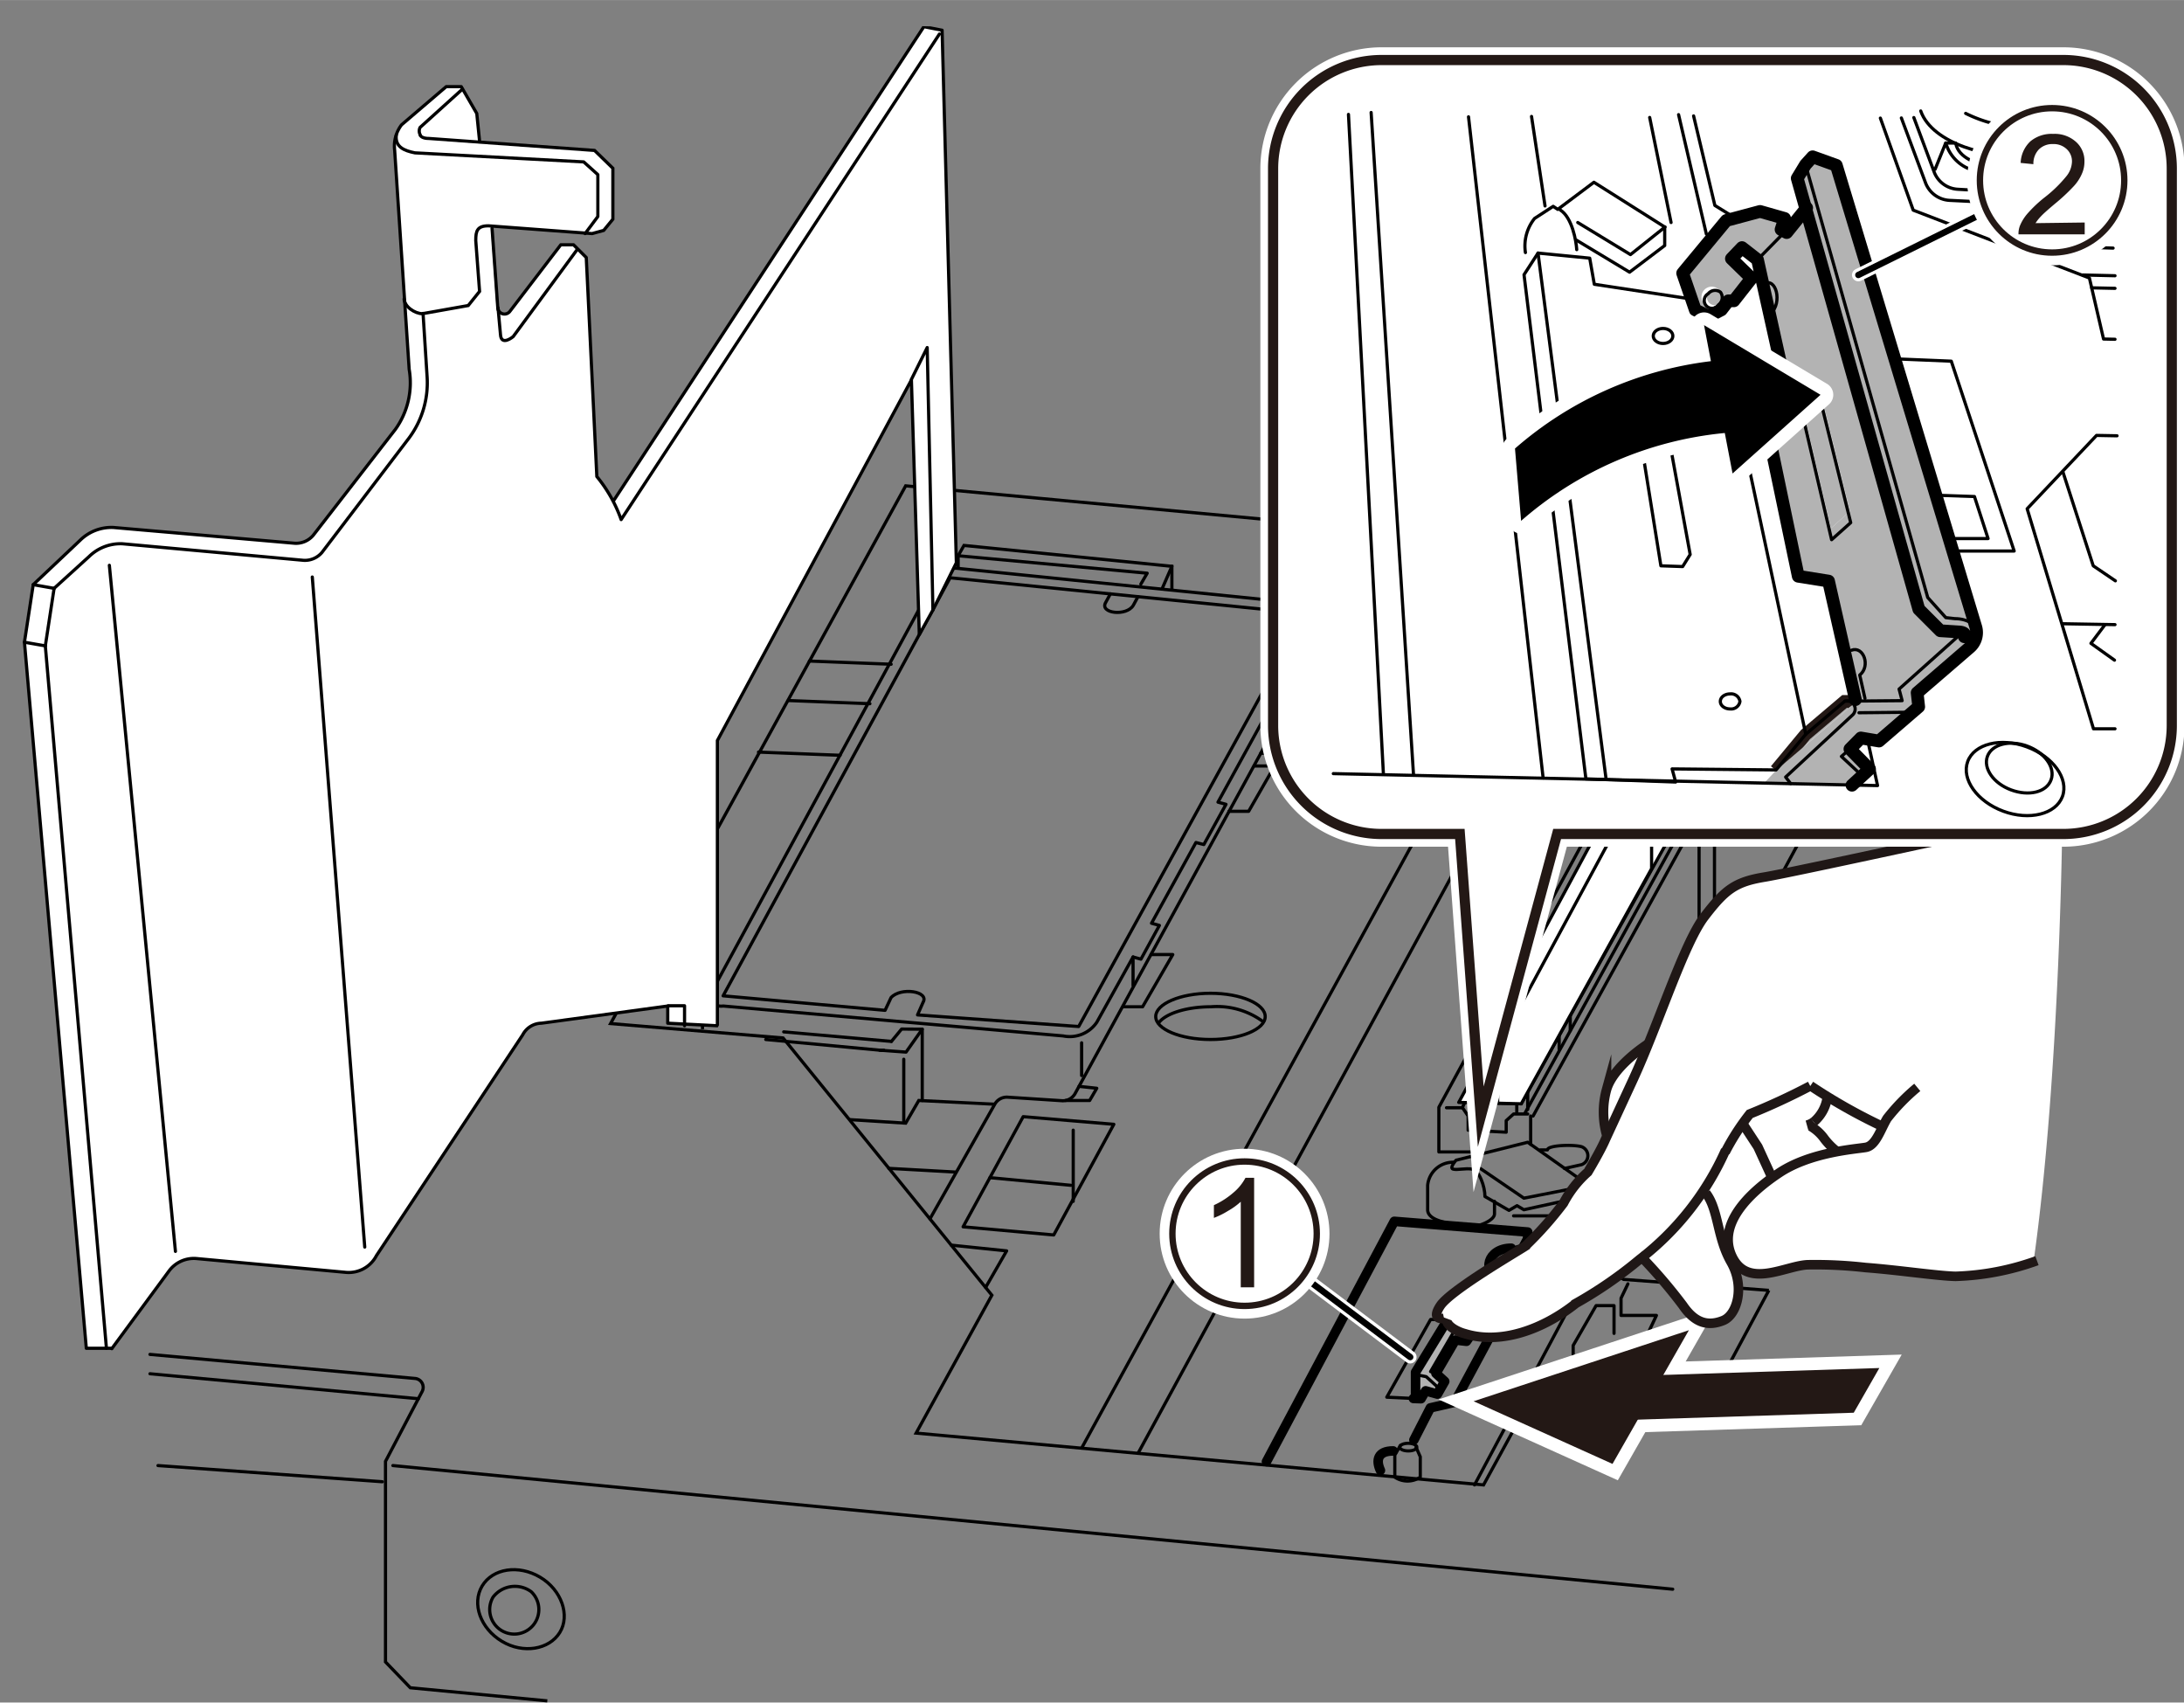
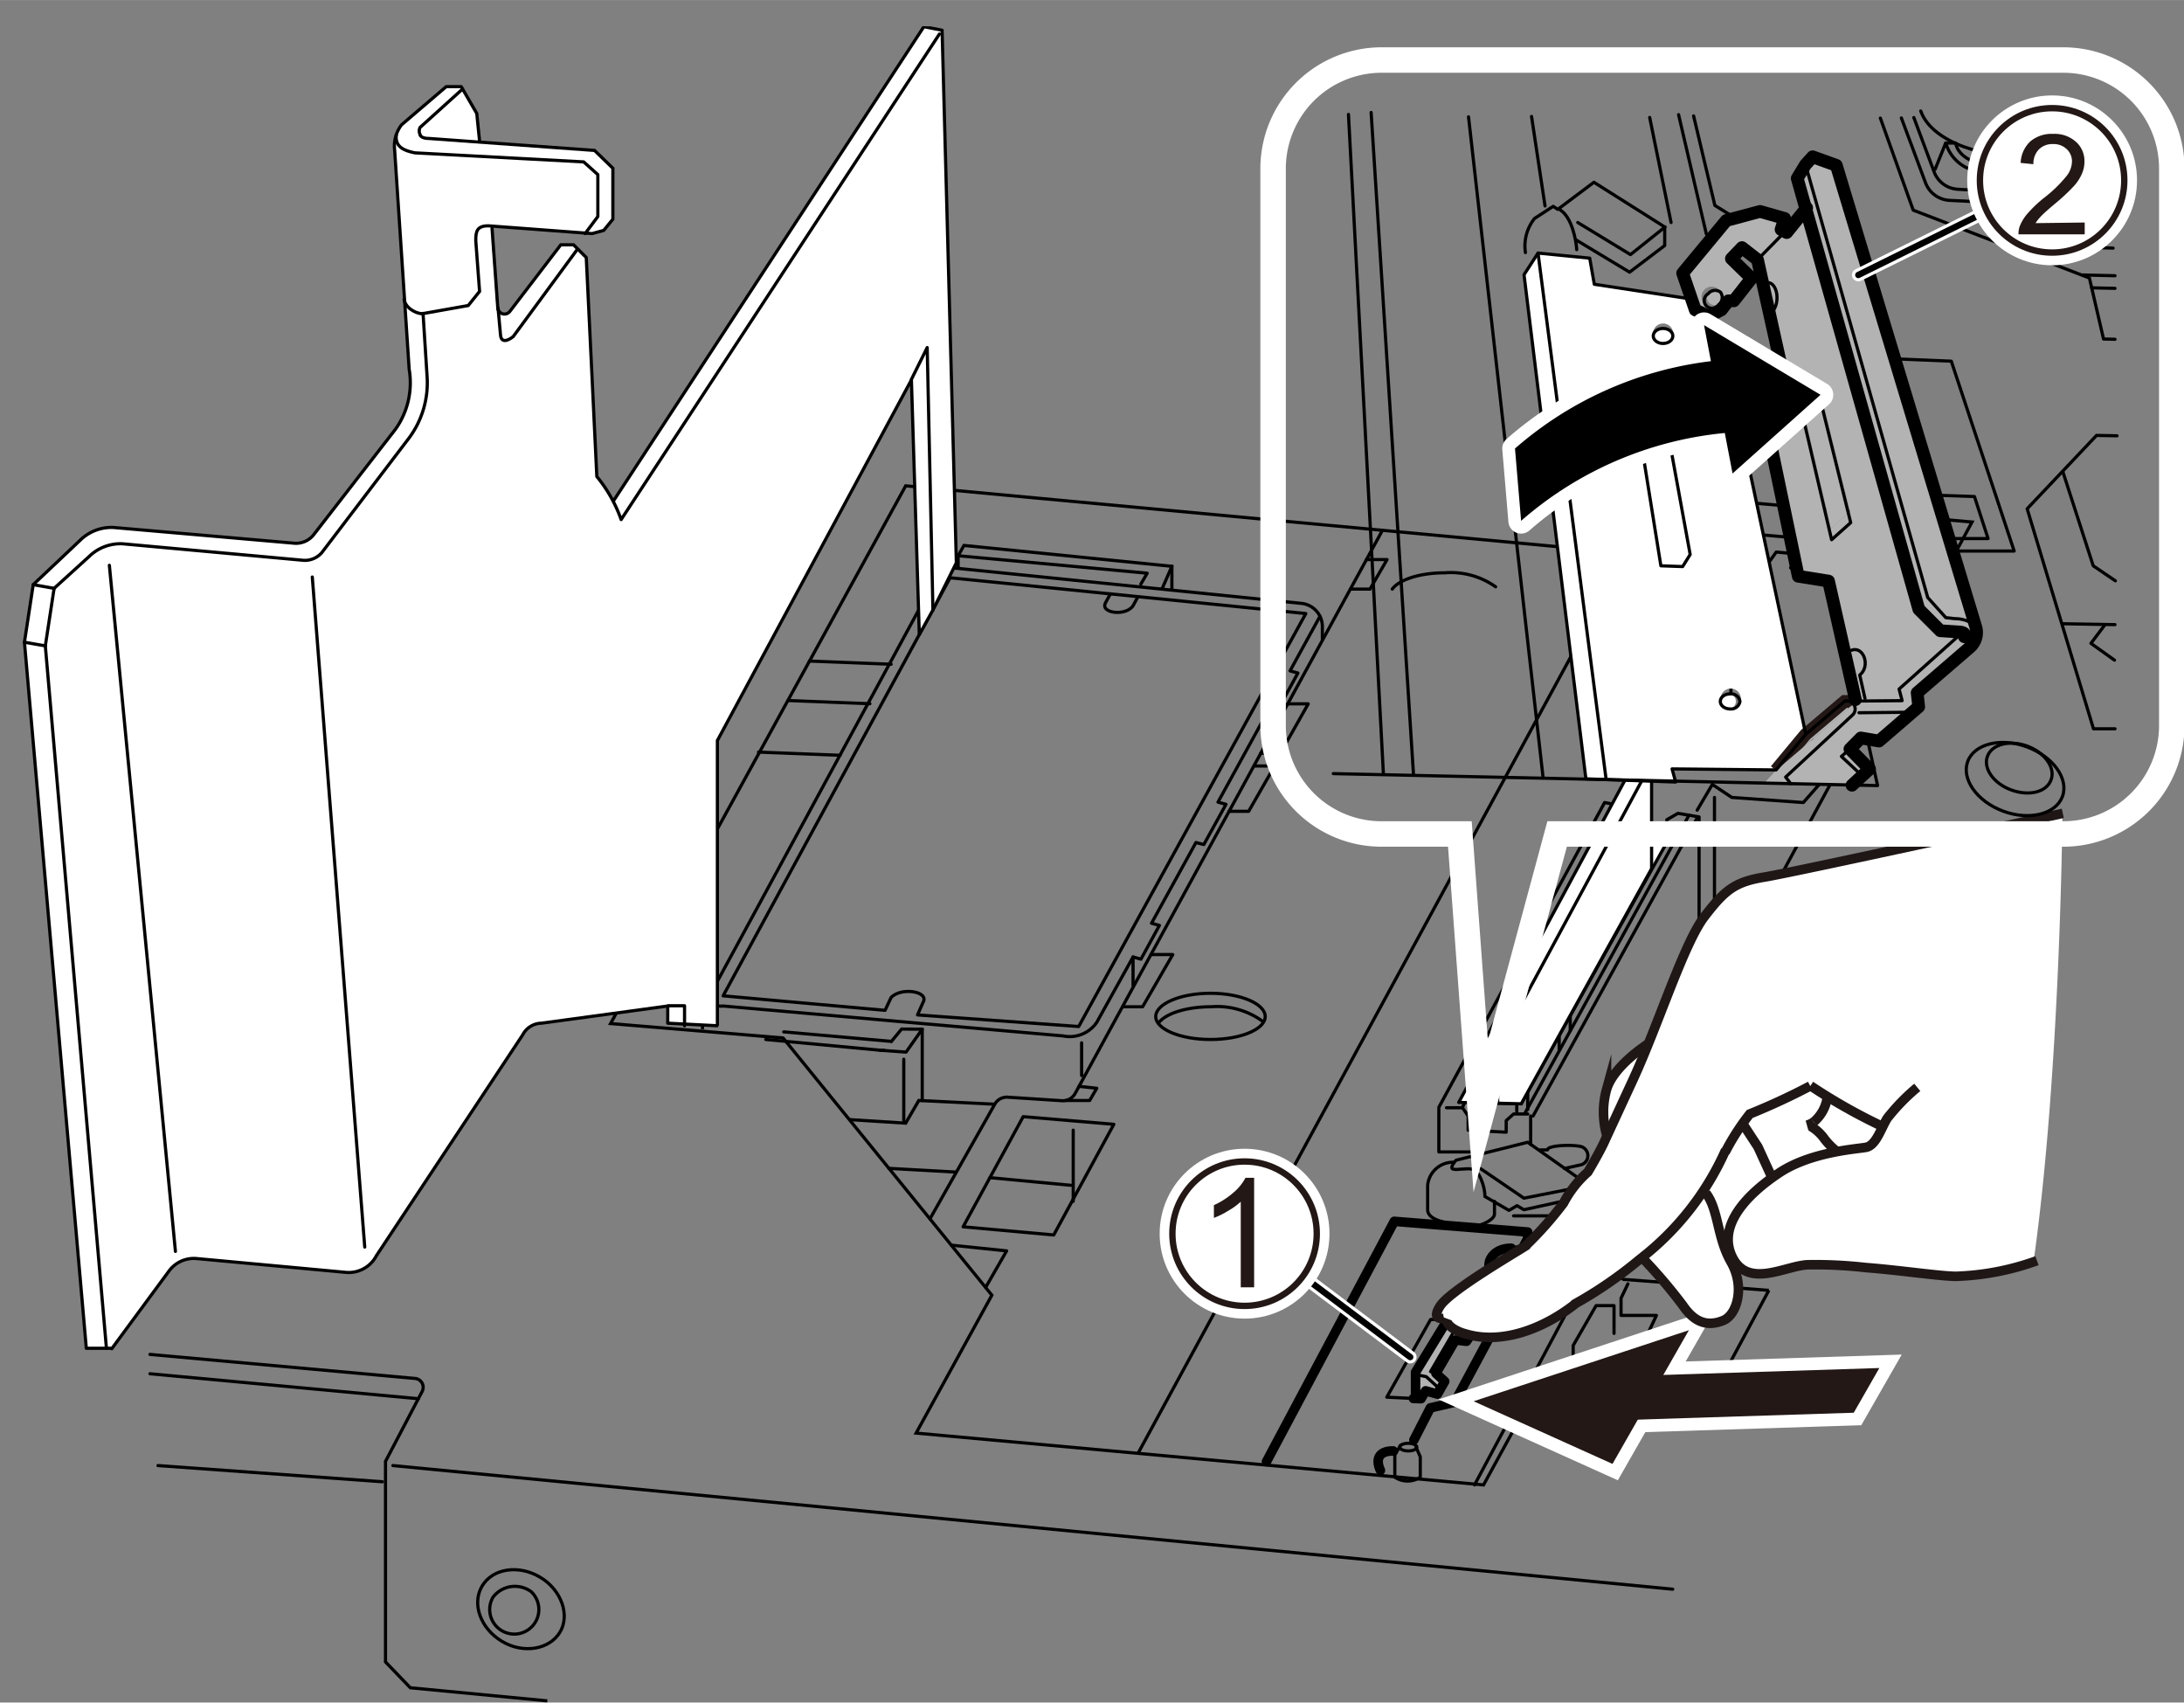
<svg xmlns="http://www.w3.org/2000/svg" width="60.52mm" height="47.17mm" viewBox="0 0 171.55 133.7">
  <rect x="0" y="0" width="171.55" height="133.7" fill="#808080" stroke="none" />
  <defs>
    <style>.cls-1,.cls-13,.cls-16,.cls-17,.cls-2,.cls-21,.cls-3,.cls-4{fill:none;}.cls-11,.cls-2,.cls-21,.cls-3,.cls-4,.cls-5,.cls-6,.cls-7{stroke:#000;}.cls-10,.cls-11,.cls-2,.cls-21,.cls-22,.cls-4,.cls-5,.cls-6{stroke-linecap:round;stroke-linejoin:round;}.cls-2,.cls-3,.cls-6,.cls-7{stroke-width:0.25px;}.cls-12,.cls-13,.cls-15,.cls-16,.cls-17,.cls-18,.cls-20,.cls-3,.cls-7{stroke-miterlimit:10;}.cls-16,.cls-4,.cls-5{stroke-width:0.75px;}.cls-19,.cls-20,.cls-5{fill:#b3b3b3;}.cls-12,.cls-18,.cls-22,.cls-6,.cls-7,.cls-9{fill:#fff;}.cls-8{clip-path:url(#clip-path);}.cls-10,.cls-14,.cls-15{fill:#231815;}.cls-10,.cls-12,.cls-15,.cls-17,.cls-22{stroke:#fff;}.cls-11,.cls-13{stroke-width:0.5px;}.cls-12,.cls-15,.cls-17,.cls-22{stroke-width:2px;}.cls-13,.cls-18,.cls-20{stroke:#231815;}.cls-16{stroke:#1f1716;}.cls-18{stroke-width:0.8px;}</style>
    <clipPath id="clip-path">
      <polyline class="cls-1" points="13.78 101.9 6.32 108.94 0 69.17 0 47.65 15.58 23.99 23.69 11.39 33.25 6.22 61.15 7.91 67.71 1.94 80.94 2.25 82.8 32.47 49.19 93.8 34.83 103.08 14.72 102.45" />
    </clipPath>
  </defs>
  <g id="レイヤー_1" data-name="レイヤー 1">
    <path class="cls-2" d="M32.86,109.84l.31-.59a.7.7,0,0,0-.56-1l-20.83-1.89" />
    <polyline class="cls-3" points="42.99 133.57 32.23 132.54 30.28 130.51 30.28 114.76 32.86 109.84" />
    <line class="cls-2" x1="131.39" y1="124.8" x2="30.86" y2="115.09" />
    <path class="cls-2" d="M42.43,123.86c1.68,1,2.37,3,1.54,4.34s-2.87,1.7-4.55.69-2.38-2.95-1.55-4.34S40.74,122.85,42.43,123.86Z" />
    <path class="cls-2" d="M41.73,125a1.93,1.93,0,1,1-3,.42A2.16,2.16,0,0,1,41.73,125Z" />
    <line class="cls-2" x1="12.41" y1="115.09" x2="30.03" y2="116.36" />
    <line class="cls-2" x1="32.86" y1="109.84" x2="11.78" y2="107.88" />
    <polyline class="cls-3" points="138.94 101.33 134.83 108.99 124 107.79 120.9 108.61 116.53 116.61 71.96 112.54 77.91 101.71 61.51 81.51 47.96 80.38 71.14 38.15 129.13 43.56 131.28 42.86 133.43 39.13 154.9 40.99 127.93 90.88 129.38 92.21 126.28 98.61 126.28 99.75 127.53 100.47 138.94 101.33" />
    <path class="cls-2" d="M108.59,41.64,84.45,85.87a1.1,1.1,0,0,1-1,.57l-4.31-.28a1.08,1.08,0,0,0-1,.55l-5.09,9" />
    <polygon class="cls-2" points="80.37 87.69 87.49 88.29 82.77 96.98 75.65 96.34 80.37 87.69" />
    <polyline class="cls-2" points="74.72 97.78 79.07 98.23 77.42 101.1" />
-     <line class="cls-2" x1="84.96" y1="113.72" x2="123.66" y2="43.05" />
    <line class="cls-2" x1="89.39" y1="114.13" x2="127.13" y2="44.68" />
    <line class="cls-2" x1="127.39" y1="63.03" x2="136.84" y2="45.64" />
    <polyline class="cls-4" points="120 97.78 120 96.75 109.52 95.91 99.48 114.78" />
    <path class="cls-2" d="M99.38,79.83c0,1-1.93,1.8-4.3,1.8s-4.3-.81-4.3-1.8S92.7,78,95.08,78,99.38,78.83,99.38,79.83Z" />
    <path class="cls-2" d="M91,80.34c.53-.74,2.17-1.28,4.12-1.28a6.08,6.08,0,0,1,4,1.1" />
-     <path class="cls-2" d="M117.78,45.74c0,1-1.93,1.81-4.3,1.81s-4.3-.81-4.3-1.81,1.92-1.8,4.3-1.8S117.78,44.75,117.78,45.74Z" />
    <path class="cls-2" d="M109.36,46.26c.53-.74,2.17-1.28,4.12-1.28a6.08,6.08,0,0,1,4,1.1" />
    <path class="cls-2" d="M120.23,98.15c0,.17-.3.3-.67.3s-.67-.13-.67-.3.3-.3.67-.3S120.23,98,120.23,98.15Z" />
    <path class="cls-2" d="M119,98l-.44.76v1.72a1.77,1.77,0,0,0,1,.32,1.83,1.83,0,0,0,1-.32V98.9l-.33-.75" />
    <path class="cls-2" d="M111.29,113.64c0,.17-.3.3-.67.3s-.67-.13-.67-.3.3-.3.67-.3S111.29,113.48,111.29,113.64Z" />
    <path class="cls-2" d="M110,113.51l-.44.76V116a1.79,1.79,0,0,0,2,0v-1.6l-.33-.75" />
    <path class="cls-4" d="M108.43,115.47c-.37-.8-.22-1.53,1-1.53" />
    <path class="cls-4" d="M111.06,113.08l1.29-2.52,1.91-.44,3-5.58-1-1.1,1.59-3.2c-1.48-.25-1.06-2.22.86-2.22" />
    <line class="cls-2" x1="120" y1="96.75" x2="119.4" y2="97.85" />
    <polyline class="cls-2" points="111.02 109.82 108.93 109.72 112.37 103.62 113.64 103.62" />
    <polyline class="cls-5" points="111.19 109.82 111.19 107.76 114.04 103.09 115.17 103.2 115.82 104.41 115.19 105.33 114.32 105.23 112.79 107.85 113.48 108.48 112.91 109.48 111.98 109.22 111.62 109.84 111.02 109.82" />
    <polyline class="cls-2" points="115.13 105.33 115.13 104.57 114.57 103.94 112.37 107.71 112.79 107.85" />
    <polyline class="cls-2" points="111.19 107.94 112.03 108.11 112.86 108.87 112.86 109.48" />
    <path class="cls-2" d="M120.47,97.85l2.72.5c.79.21,1.63,1.09,1.58,1.57" />
    <line class="cls-2" x1="126.25" y1="97.08" x2="115.82" y2="116.61" />
    <polyline class="cls-2" points="127.87 100.82 127.33 101.95 127.33 103.3 130.11 103.3 129.16 105.31 129.16 106.97 130.48 107.85 135.19 108.32" />
    <polyline class="cls-2" points="123.57 107.94 123.57 105.66 125.37 102.53 126.78 102.53 126.78 104.71" />
    <polyline class="cls-2" points="118.89 95.48 127.22 95.48 127.8 94.46 125.74 93.08 124.56 93.08" />
    <path class="cls-2" d="M124.26,92.71V94l-4.56,1-.54-.32-.63.37-1.89-1.09c0-.79-.45-2.06-1-2.15s-1.18.09-1.5,0,.23-.7.23-.7L120,89.7Z" />
    <polyline class="cls-2" points="116.28 91.76 119.7 94.09 124.03 93.24" />
    <path class="cls-2" d="M121,90.3h.55c0-.37,2-.44,2.68-.25a.75.75,0,0,1,0,1.41l-1.34.3" />
    <path class="cls-2" d="M114.2,91.27a2,2,0,0,0-2.06,1.81V95c0,.69,1.07,1,2.2,1.13" />
    <path class="cls-2" d="M117.39,94.34v1c0,.51-1.39,1.11-2.26,1" />
    <line class="cls-2" x1="122.9" y1="95.48" x2="121.6" y2="97.85" />
    <polyline class="cls-2" points="136.84 72.75 134.99 72.06 126.04 93.28" />
    <line class="cls-2" x1="124.95" y1="92.35" x2="134.99" y2="72.06" />
    <line class="cls-2" x1="134.67" y1="62.62" x2="134.67" y2="71.78" />
    <polyline class="cls-2" points="133.46 75.15 133.46 64.15 131.8 63.87 130.93 64.37 130.93 65.49 128.51 64.93 128.51 63.87 127.8 63.36 126.04 63.02 113.02 86.95 113.02 90.46 115.82 90.46" />
    <line class="cls-2" x1="120.23" y1="89.86" x2="120.23" y2="87.64" />
    <polyline class="cls-2" points="113.62 86.99 114.88 86.99 115.32 87.64 115.32 88.75 118.31 88.91 118.31 88 118.89 87.48 120 87.48" />
    <line class="cls-2" x1="133.31" y1="64.23" x2="120.42" y2="87.64" />
    <line class="cls-2" x1="132.67" y1="64.01" x2="119.78" y2="87.42" />
    <polyline class="cls-2" points="127.13 64.06 122.71 72.36 123.34 72.98 123.34 80.95" />
    <polyline class="cls-2" points="121.29 72.95 122.47 73.99 122.47 82.39" />
    <polyline class="cls-2" points="118.51 78.02 120 79.08 120 87.13" />
    <polyline class="cls-2" points="117.96 78.95 119.14 79.83 119.14 87.33" />
    <path class="cls-2" d="M114.88,87c-.09-.16,3.81-7.16,3.81-7.16" />
    <polyline class="cls-2" points="119.4 78.66 121.88 74.09 122.25 74.31" />
    <polyline class="cls-2" points="133.31 63.62 134.5 61.6 136.03 62.62 141.65 63.02 145.15 59.03" />
    <path class="cls-2" d="M145.5,58.38l-9-.8L136.06,59a3.86,3.86,0,0,1-1.66-.73c-.39-.46-1.15-1.67-2.38-1.6" />
    <line class="cls-2" x1="135.96" y1="48.73" x2="135.96" y2="58.76" />
    <polyline class="cls-2" points="148.17 46.17 147.58 47 147.58 54.33" />
    <polyline class="cls-2" points="149.84 45.89 148.93 47.28 148.93 51.54" />
    <polyline class="cls-2" points="129.13 43.56 134.66 44.06 135.42 42.98 137.59 43.17 136.84 44.25 138.76 44.42 139.52 43.35 141.41 43.52 140.65 44.59 142.38 44.75 143.14 43.67 145.42 43.88 144.66 44.95 150.08 45.44 150.08 49.98" />
-     <line class="cls-2" x1="137.97" y1="45.64" x2="147.98" y2="46.43" />
    <path class="cls-2" d="M137.35,44.47c-.49.41.17,1,.17,1v1.33h-1.3" />
    <polyline class="cls-2" points="146.96 44.68 146.96 42.76 133.71 41.59 133.71 43.77" />
    <path class="cls-2" d="M150.25,41.45l.69,1.31c-.71,1.24-1.07,2,.87,3.41" />
    <line class="cls-2" x1="84.3" y1="88.75" x2="84.3" y2="94.34" />
    <line class="cls-2" x1="84.12" y1="93.08" x2="77.76" y2="92.48" />
    <polyline class="cls-2" points="136.74 44.59 135.21 44.47 134.8 44.98 133.82 44.98" />
    <polyline class="cls-2" points="136.74 45.59 135.21 45.47 134.8 45.98 133.31 45.98 133.31 44.87 133.71 44.31" />
    <polyline class="cls-2" points="133.23 45.02 131.7 44.9 131.29 45.41 129.8 45.41 129.8 44.3 130.2 43.74" />
    <polyline class="cls-2" points="131.21 45.41 131.21 44.47 131.7 43.81" />
    <line class="cls-2" x1="134.8" y1="44.98" x2="134.8" y2="45.98" />
    <polyline class="cls-2" points="107.34 43.94 108.95 43.94 107.61 46.26 106.07 46.26" />
    <polyline class="cls-2" points="101.15 55.27 102.76 55.27 100.57 59.15 99.03 59.15" />
    <polyline class="cls-2" points="98.5 60.15 100.12 60.15 98.08 63.71 96.54 63.71" />
    <polyline class="cls-2" points="90.41 74.96 92.12 74.96 89.75 79.06 88.23 79.06" />
    <line class="cls-2" x1="84.96" y1="81.89" x2="84.96" y2="84.46" />
    <polyline class="cls-2" points="83.71 86.42 85.59 86.42 86.15 85.46 84.76 85.31" />
    <line class="cls-2" x1="74.04" y1="38.42" x2="74.04" y2="44.29" />
    <line class="cls-2" x1="70" y1="52.16" x2="63.58" y2="51.91" />
    <line class="cls-2" x1="68.33" y1="55.26" x2="61.92" y2="55.01" />
    <line class="cls-2" x1="65.99" y1="59.31" x2="59.58" y2="59.06" />
    <path class="cls-3" d="M103.87,50.29V49.21a1.83,1.83,0,0,0-1.65-1.83l-27-2.75a1.82,1.82,0,0,0-1.8.95L55.4,78.81a1.8,1.8,0,0,0-.22.88v1.13" />
    <polyline class="cls-3" points="75.26 44.63 75.26 43.64 75.72 42.83 92.05 44.47 92.05 46.34" />
    <polyline class="cls-2" points="89.61 45.87 90.11 45.01 75.26 43.64" />
    <line class="cls-2" x1="92.05" y1="44.47" x2="91.27" y2="46.26" />
    <path class="cls-2" d="M102.57,48.18,84.73,80.61,72.07,79.7l.44-1c.49-.86-1.76-1.2-2.52-.36l-.47,1L56.8,78.2,74.63,45.37Z" />
    <path class="cls-2" d="M89.39,46.85l-.37.68c-.51.89-2.68.65-2.17-.22l.37-.68" />
    <polyline class="cls-3" points="78.09 86.71 72.17 86.42 71.14 88.2 66.71 87.92" />
    <line class="cls-2" x1="69.82" y1="91.75" x2="75.06" y2="92.04" />
    <polyline class="cls-2" points="70.02 81.78 70.82 80.81 72.44 80.82 72.44 86.42" />
    <path class="cls-2" d="M60.15,81.63l8.95.84a1.13,1.13,0,0,0,.32,0" />
    <line class="cls-2" x1="70.99" y1="83.18" x2="70.99" y2="88.19" />
    <polyline class="cls-2" points="69.1 82.47 71.17 82.62 72.44 80.82" />
    <line class="cls-2" x1="61.56" y1="81.03" x2="70.02" y2="81.78" />
    <polyline class="cls-2" points="103.68 48.4 101.33 52.68 101.95 52.85 100.53 55.44 99.91 55.27 95.67 62.99 96.3 63.16 94.56 66.32 93.94 66.16 90.45 72.5 91.07 72.67 89.62 75.32 89 75.15" />
    <path class="cls-2" d="M55.86,78c-.23.79.49,1.08.94,1l26.71,2.35a2.57,2.57,0,0,0,2.64-1.07L89,75.15" />
    <line class="cls-2" x1="89" y1="75.32" x2="89" y2="77.38" />
    <polygon class="cls-6" points="126.31 64.97 130.99 66.04 119.49 86.68 114.58 86.57 126.31 64.97" />
    <polygon class="cls-7" points="129.73 68.21 129.73 59.88 128.52 59.63 116.39 82.14 116.39 86.6 119.49 86.68 129.73 68.21" />
    <polyline class="cls-2" points="117.64 86.57 117.64 82.29 129.73 59.88" />
    <line class="cls-2" x1="117.64" y1="82.29" x2="116.39" y2="82.29" />
    <g class="cls-8">
      <path class="cls-9" d="M74,2.66V2.37l-1.41-.28L48.19,39.34a8.6,8.6,0,0,0-1.27-1.93l-.83-17.19-.69-.67-.34-.32H44l-4,5.22a.53.53,0,0,1-1-.28l-.44-6.23V17.8l7.26.54.58,0,.91-.24.72-.9v-4L46.7,11.79l-9-.64V11.1l-.21-2.18L36.35,7l-.11-.19H35.06l-3.52,3a1.65,1.65,0,0,0-.4.78A4.69,4.69,0,0,0,31,11.81l.74,11.62,0,.23L32.15,29a6.67,6.67,0,0,1-1.1,4.76l-6.44,8.33a1.75,1.75,0,0,1-1.45.62L8.91,41.47a3.49,3.49,0,0,0-2.6,1l-3.7,3.48-.69,4.53,4.87,55.44h2l4.48-6.06a2.48,2.48,0,0,1,.88-.73,2.44,2.44,0,0,1,1.28-.26l11.8,1.09a2.44,2.44,0,0,0,2.36-1.32l.06-.11L41.11,81.25a1.65,1.65,0,0,1,1.46-.91L52.48,79v1.37l1.3.06,2.62.14,0-22.41L71.59,29.79l.63,20,1.07-1.93,1.83-3.71Z" />
      <path class="cls-2" d="M33,10.57A.62.62,0,0,1,33,10l3.32-3" />
      <path class="cls-3" d="M31.74,23.43c0,.64.85,1.2,1.44,1.2l3.6-.64.89-1.11-.3-4c0-.74.11-1.15,1-1.15l8.14.61.91-.25.72-.88v-4l-1.44-1.4-13-.94c-.43,0-.63-.12-.71-.28" />
      <path class="cls-2" d="M31.13,10.59c-.12.94.61,1.24,1.46,1.41l13.26.71,1.11,1V17l-1,1.34" />
      <path class="cls-2" d="M38.65,17.93l.45,6.24a.53.53,0,0,0,.95.28l4-5.23h1l1,1,.83,17.2a11.24,11.24,0,0,1,1.91,3.38l25-38.13" />
      <path class="cls-2" d="M8.78,105.88h-2L1.92,50.43l.69-4.52L6.3,42.42a3.5,3.5,0,0,1,2.61-1l14.25,1.24a1.77,1.77,0,0,0,1.44-.62l6.46-8.33A6.29,6.29,0,0,0,32.14,29L31,11.8a2.76,2.76,0,0,1,.54-2l3.51-3h1.18l1.22,2.11.22,2.17" />
      <path class="cls-2" d="M4.25,46.2,7,43.7a3.53,3.53,0,0,1,2.62-1L23.85,44a1.76,1.76,0,0,0,1.44-.62l6.85-9a7.27,7.27,0,0,0,1.41-4.77l-.32-5" />
      <path class="cls-2" d="M48.19,39.33,72.57,2.09,74,2.37l1.12,41.82L73.28,47.9l-1.07,1.93-.62-20L56.35,58.15l0,22.4-3.9-.2V79l-9.92,1.35a1.69,1.69,0,0,0-1.47.91L29.57,98.6a2.45,2.45,0,0,1-2.37,1.32L15.41,98.83a2.43,2.43,0,0,0-2.15,1l-4.48,6.08" />
      <polyline class="cls-2" points="8.36 105.88 3.56 50.72 4.25 46.2" />
      <polyline class="cls-2" points="53.77 80.55 53.77 78.98 52.49 78.98" />
      <polyline class="cls-2" points="71.59 29.79 72.83 27.29 73.28 47.9" />
      <line class="cls-2" x1="4.25" y1="46.2" x2="2.61" y2="45.91" />
      <line class="cls-2" x1="3.57" y1="50.72" x2="1.92" y2="50.43" />
      <path class="cls-2" d="M45.31,19.63l-5,6.8s-.95.8-1-.18l-.19-2.08" />
      <line class="cls-2" x1="24.53" y1="45.31" x2="28.65" y2="97.93" />
      <line class="cls-2" x1="8.59" y1="44.39" x2="13.78" y2="98.27" />
    </g>
    <line class="cls-10" x1="110.77" y1="106.57" x2="101.79" y2="99.81" />
    <line class="cls-11" x1="110.77" y1="106.57" x2="101.79" y2="99.81" />
    <circle class="cls-12" cx="97.76" cy="96.88" r="5.67" />
    <circle class="cls-13" cx="97.76" cy="96.88" r="5.67" />
    <path class="cls-14" d="M98.51,101.09H97.46V94.37a5.4,5.4,0,0,1-1,.72,6.29,6.29,0,0,1-1.11.55v-1a6.28,6.28,0,0,0,1.55-1,3.85,3.85,0,0,0,.93-1.15h.68Z" />
    <polygon class="cls-15" points="147.62 107.43 129.13 108.02 127.13 111.53 145.61 110.94 147.62 107.43" />
    <polygon class="cls-15" points="126.66 114.96 115.75 110.04 132.66 104.46 126.66 114.96" />
    <polygon class="cls-14" points="147.62 107.43 129.13 108.02 127.13 111.53 145.61 110.94 147.62 107.43" />
    <polygon class="cls-14" points="126.66 114.96 115.75 110.04 132.66 104.46 126.66 114.96" />
  </g>
  <g id="レイヤー_2" data-name="レイヤー 2">
    <path class="cls-9" d="M162,63.84s-22,4.61-24.86,5.38-4,4.52-7.51,12.19c-3,2.37-3.77,4.63-3.52,7.68a63.38,63.38,0,0,1-4.2,6.35s-1.71,3-4.17,3.79-5,2.61-5,4.09c1.42,1,2.21,2,4.39,1.7s2.76-.16,6.6-2.67,5-3.45,5-3.45a14,14,0,0,1,1.95,1.81c.77.92,2.06,3.93,4.11,3a3.29,3.29,0,0,0,1.71-3.86c2.7.22,3.49-.49,4.47-.53s4.76.1,6.35.26,9.49,1.73,12.41-.48C161.85,84.12,162,63.84,162,63.84Z" />
    <path class="cls-1" d="M128.26,84.84l-3.2,6.64-1.65,2-2.52,3.28A6.75,6.75,0,0,1,119.67,98a12.54,12.54,0,0,0-2.67,2c-1.37.6-4.09,2-4.2,3.36-.12.39.86.23.86.23s-.15.48.56.81a7.63,7.63,0,0,0,5.82.11,10.72,10.72,0,0,0,3.75-2.12s8.36-4.41,11.72-11.87Z" />
    <path class="cls-16" d="M113.42,103.53s-1.08.2-.28-1,5.87-4.15,6.67-4.67a28.13,28.13,0,0,0,3-3.38,8.51,8.51,0,0,1,1.91-2.44s1-1.66,1.39-2.58l2.14-4.63c2-4.32,4-10.72,5.63-12.85s2.42-2.73,4.74-3.11,23.41-5,23.41-5" />
    <path class="cls-16" d="M113.66,103.55c-.17.46.68,1,1.43,1.19,2.81.86,6.12-.34,8.7-2.39a33,33,0,0,0,5-3.45,22.2,22.2,0,0,0,6.75-8.57" />
    <path class="cls-16" d="M129.52,81.93s-2.78,1.73-3.33,3.64a6.65,6.65,0,0,0,0,3.52" />
    <path class="cls-16" d="M128.75,98.52a40.27,40.27,0,0,1,3.44,4c1,1.47,2.06,1.62,3.16,1.18s1.73-2.65.62-4.59S135,95,134,93.7" />
    <path class="cls-16" d="M135.51,90.48a18.55,18.55,0,0,1,1.93-3,52.08,52.08,0,0,0,4.75-2.2" />
    <path class="cls-16" d="M142.21,85.26a43.68,43.68,0,0,0,5.49,3.12" />
    <path class="cls-16" d="M150.6,85.39a15.81,15.81,0,0,0-2.37,2.44c-.52.87-.88,2.13-1.67,2.27s-4.33.36-6.8,2-4.93,4.12-3.68,6.63,4.22.63,5.95.59a35,35,0,0,1,4.51.22c2.53.19,5.67.66,7.06.69A20.6,20.6,0,0,0,160,99" />
    <path class="cls-16" d="M142.46,88.11a1.73,1.73,0,0,1-.53.25" />
    <path class="cls-16" d="M143.54,86.11a3.1,3.1,0,0,1-1.08,2" />
    <path class="cls-16" d="M142.22,88.44a3.48,3.48,0,0,1,1.09,1,5.5,5.5,0,0,0,1,1" />
    <polyline class="cls-16" points="136.81 88.12 138.08 90.06 139.18 92.46" />
  </g>
  <g id="レイヤー_3" data-name="レイヤー 3">
    <path class="cls-17" d="M162.05,65.49H122.31l-6,22.2-1.64-22.2h-6.22A8.52,8.52,0,0,1,100,57V13.21a8.53,8.53,0,0,1,8.5-8.5h53.59a8.52,8.52,0,0,1,8.5,8.5V57A8.52,8.52,0,0,1,162.05,65.49Z" />
-     <path class="cls-18" d="M162.05,65.49H122.31l-6,22.2-1.64-22.2h-6.22A8.52,8.52,0,0,1,100,57V13.21a8.53,8.53,0,0,1,8.5-8.5h53.59a8.52,8.52,0,0,1,8.5,8.5V57A8.52,8.52,0,0,1,162.05,65.49Z" />
    <path class="cls-19" d="M155.25,49.42a.53.53,0,0,1,0-.12Z" />
    <path class="cls-19" d="M155.2,49.21s0,.06,0,.09a1.8,1.8,0,0,0-1.67-.75l-.71-.08-1.42-1.58-9.6-34,.56-.62,1.86.67Z" />
    <polygon class="cls-19" points="145.31 58.81 146.85 60.38 146.27 60.92 144.64 59.4 145.31 58.81" />
    <polygon class="cls-19" points="142.9 30.41 145.31 40.15 143.81 41.49 141.56 31.83 142.9 30.41" />
    <path class="cls-19" d="M146.17,57.94l-.86.87-.67.59,1.63,1.52-.8.73-4.81-.11h0l-.4-.51,5.25-4.86a.69.69,0,0,0,.16-.23l.35,0,3.94,0,.1.12-2.46,2.12Z" />
    <path class="cls-19" d="M144.91,55.06a.4.4,0,0,1,.34,0Z" />
    <path class="cls-9" d="M135,25.26l6.89,32.4-2.33,2.81-8.17-.09.26,1-5-.11-.47,0v-.16l-5.33-41.17,4.06.39.36,2.05,7.5,1.14.15,1.09Zm1.72,29.82a.8.8,0,1,0-.77.59A.71.71,0,0,0,136.67,55.08Zm-3.91-11.54-1.6-8.7-1.59.06-.41,1.36,1.3,8.17,1.71.06ZM131.4,26.38a.79.79,0,1,0-.77.6A.7.7,0,0,0,131.4,26.38Z" />
    <path class="cls-20" d="M139.49,60.49l0,0,2.33-2.81,3.07-2.6h.34a.65.65,0,0,1,.34.25" />
    <path class="cls-19" d="M145.59,55.31a.6.6,0,0,1,.08.62.69.69,0,0,1-.16.23L140.26,61l.4.51h-1.21l-.89,0,.93-1" />
    <path class="cls-19" d="M143.81,41.49l1.5-1.34-2.41-9.74-1.34,1.42Zm1.93,13.45-2.11-9.31-2.38-.38-2.32-11.11,1.62-2.51-2.5-11.24,2-2.1.07-.13.16.1,1.52-1.85L141.16,14l.66-1.07,9.6,34,1.42,1.58.71.08a1.8,1.8,0,0,1,1.67.75h0a.53.53,0,0,0,0,.12v0a1.53,1.53,0,0,1-.52,1.36l-4.14,3.57.12,1.1-.65.56-.1-.12L146,56l-.35,0a.66.66,0,0,0-.42-.87h.49Z" />
    <path class="cls-9" d="M135.9,54.49a.61.61,0,1,1-.77.59A.71.71,0,0,1,135.9,54.49Z" />
    <path class="cls-19" d="M135.14,22.94a.68.68,0,0,1-.16.95.61.61,0,1,1,.16-.95Z" />
    <path class="cls-19" d="M135,23.89a.68.68,0,0,0,.16-.95.8.8,0,1,0-.16.95Zm-1.82.44-.32-.91-.67-2,3.43-4.14,2.65-.71,1.93.55-.28.87.27.14-.07.13-2,2.1-1.23-.95-.82.87,1.58,1.54-1.39,1.77h-.43l-.55.71-1,.51Z" />
    <polygon class="cls-9" points="131.16 34.84 132.76 43.54 132.17 44.49 130.46 44.43 129.16 36.27 129.57 34.9 131.16 34.84" />
    <polygon class="cls-19" points="131.6 61.34 131.62 61.41 126.6 61.23 131.6 61.34" />
    <path class="cls-19" d="M130.63,25.79a.61.61,0,1,1-.76.59A.7.7,0,0,1,130.63,25.79Z" />
    <polygon class="cls-9" points="120.81 19.88 126.14 61.05 126.13 61.21 124.57 61.16 119.71 21.57 120.81 19.88" />
    <polyline class="cls-2" points="166.13 57.23 164.44 57.23 159.23 39.95 164.68 34.19 166.29 34.22" />
    <polyline class="cls-2" points="166.13 26.64 165.23 26.62 164.12 21.83 150.28 16.5 147.7 9.27" />
    <line class="cls-2" x1="163.59" y1="21.59" x2="166.13" y2="21.65" />
    <line class="cls-2" x1="164.3" y1="22.6" x2="166.13" y2="22.64" />
    <polyline class="cls-2" points="165.98 19.48 161.58 19.34 158.32 9.52 157.51 9.13" />
    <path class="cls-2" d="M150.33,9.23l1.59,4.26a2.11,2.11,0,0,0,1.87,1.37l6.31.36" />
    <path class="cls-2" d="M149.35,9.26l1.9,5.1a2.14,2.14,0,0,0,1.87,1.37l7.29.36" />
    <path class="cls-2" d="M152,13.29l.83-2.06.79,0c.16,1.15,1.85,1.82,2.72,1.62l.24.55L155.84,15" />
    <path class="cls-2" d="M150.87,8.71c.91,2.6,5.52,3.79,8,3.39" />
-     <path class="cls-2" d="M154.4,8.9a10.64,10.64,0,0,0,4.16,1.1" />
    <path class="cls-2" d="M152.84,11.23a3.15,3.15,0,0,0,3.59,2.21" />
    <line class="cls-2" x1="105.92" y1="8.98" x2="108.66" y2="60.7" />
    <line class="cls-2" x1="121.21" y1="61.09" x2="115.35" y2="9.17" />
    <polyline class="cls-2" points="104.73 60.75 147.48 61.69 146.73 58.25" />
    <polyline class="cls-2" points="135.96 16.91 134.7 16.13 133.03 9.1" />
    <polygon class="cls-2" points="132.72 23.46 125.23 22.32 124.87 20.27 120.81 19.87 119.71 21.57 124.57 61.16 131.62 61.41 131.34 60.38 139.51 60.46 141.84 57.66 134.95 25.26 132.88 24.55 132.72 23.46" />
    <polyline class="cls-2" points="162.05 37.09 164.42 44.43 166.16 45.61" />
    <line class="cls-2" x1="162.05" y1="48.98" x2="166.13" y2="49.05" />
    <polyline class="cls-2" points="165.31 49.1 164.24 50.52 166.09 51.84" />
    <path class="cls-2" d="M162,62.55c-.52,1.39-2.6,1.91-4.65,1.15s-3.3-2.51-2.79-3.9,2.6-1.91,4.65-1.15S162.52,61.15,162,62.55Z" />
    <path class="cls-2" d="M161.11,61.23c-.36,1-1.76,1.31-3.14.8s-2.21-1.69-1.86-2.64,1.75-1.31,3.13-.8S161.46,60.28,161.11,61.23Z" />
    <line class="cls-2" x1="111.03" y1="60.86" x2="107.7" y2="8.83" />
    <line class="cls-2" x1="131.85" y1="9" x2="134.03" y2="18.37" />
    <line class="cls-2" x1="131.26" y1="17.47" x2="129.58" y2="9.22" />
    <line class="cls-2" x1="120.3" y1="9.14" x2="121.36" y2="16.17" />
    <path class="cls-2" d="M119.82,19.83a3.45,3.45,0,0,1,.72-2.68L122,16.2l.36.24,2.84-2.13,5.56,3.51v1.46L128,21.37l-4.18-2.52" />
    <polyline class="cls-2" points="123.93 17.47 128.07 19.99 130.79 17.82" />
    <path class="cls-2" d="M122.55,16.48c.94.59,1.26,2.45,1.3,3.12" />
    <polygon class="cls-2" points="129.57 34.9 131.17 34.84 132.76 43.54 132.17 44.49 130.46 44.43 129.15 36.26 129.57 34.9" />
    <ellipse class="cls-6" cx="130.63" cy="26.38" rx="0.77" ry="0.59" />
    <path class="cls-2" d="M135.14,22.94a.71.71,0,0,1-.16,1,.61.61,0,1,1-.81-.87A.7.7,0,0,1,135.14,22.94Z" />
    <path class="cls-2" d="M136.67,55.08a.7.7,0,0,1-.77.59c-.43,0-.77-.26-.77-.59s.34-.59.77-.59A.7.7,0,0,1,136.67,55.08Z" />
    <line class="cls-2" x1="120.81" y1="19.87" x2="126.14" y2="61.06" />
    <polyline class="cls-2" points="141.84 57.66 144.91 55.06 149.41 55.02 149.17 54.11 153.71 50.05" />
    <polyline class="cls-2" points="145.31 58.81 144.64 59.4 146.29 60.94" />
    <path class="cls-2" d="M140.65,61.53l-.39-.51,5.24-4.86a.64.64,0,0,0-.59-1.1" />
    <line class="cls-2" x1="146.02" y1="55.97" x2="149.96" y2="55.93" />
    <path class="cls-21" d="M154.3,50s.24-.35-.47-.38l-1.42-.09-1.69-1.69L141.17,14l.65-1.07.56-.62,1.86.67,10.95,36.24a1.53,1.53,0,0,1-.46,1.61l-4.14,3.57.12,1.1-3.12,2.69-1.42-.24-.86.87,1.54,1.57-1.38,1.27" />
    <path class="cls-2" d="M141.82,12.92l9.6,34,1.42,1.58.71.08c1,0,1.74.51,1.7,1" />
    <polygon class="cls-2" points="145.37 41.04 143.87 42.38 141.62 32.72 142.96 31.29 145.37 41.04" />
    <polyline class="cls-21" points="145.74 54.94 143.63 45.63 141.25 45.25 138.93 34.14 140.55 31.63 138.05 20.39 136.83 19.44 136 20.31 137.58 21.85 136.19 23.62 135.76 23.62 135.21 24.33 134.22 24.84 133.16 24.33 132.17 21.45 135.6 17.31 138.25 16.6 140.18 17.15 139.9 18.02 140.34 18.26 141.91 16.32" />
    <line class="cls-2" x1="138.05" y1="20.39" x2="140.1" y2="18.3" />
    <path class="cls-2" d="M145.43,51.06c.94-.36,1.53,1.24.65,1.95l.41,1.83" />
    <path class="cls-2" d="M138.56,22.32c.91-.63,1.5,1.42.51,2.33" />
    <polyline class="cls-2" points="148.94 28.18 153.27 28.36 158.21 43.27 153.41 43.27" />
    <polyline class="cls-2" points="153.09 42.29 156.16 42.29 155.09 38.99 152.16 38.89" />
    <path class="cls-22" d="M143,31l-9.15-5.47.54,2.83A28.57,28.57,0,0,0,119,35.22l.48,5.68a28.4,28.4,0,0,1,16-6.9l.61,3.18Z" />
    <path d="M143,31l-9.15-5.47.54,2.83A28.57,28.57,0,0,0,119,35.22l.48,5.68a28.4,28.4,0,0,1,16-6.9l.61,3.18Z" />
    <line class="cls-10" x1="145.97" y1="21.59" x2="157.51" y2="15.88" />
    <line class="cls-11" x1="145.97" y1="21.59" x2="158.84" y2="15.22" />
    <circle class="cls-12" cx="161.19" cy="14.16" r="5.67" />
    <circle class="cls-13" cx="161.19" cy="14.16" r="5.67" />
    <path class="cls-14" d="M163.75,17.47v.93h-5.2a1.72,1.72,0,0,1,.11-.67,3.49,3.49,0,0,1,.63-1,10.18,10.18,0,0,1,1.27-1.2,10.35,10.35,0,0,0,1.73-1.67,1.91,1.91,0,0,0,.46-1.16,1.3,1.3,0,0,0-.42-1,1.48,1.48,0,0,0-1.07-.39,1.5,1.5,0,0,0-1.11.42,1.6,1.6,0,0,0-.43,1.16l-1-.1a2.43,2.43,0,0,1,.77-1.7,2.6,2.6,0,0,1,1.78-.58,2.5,2.5,0,0,1,1.8.63,2,2,0,0,1,.66,1.55,2.31,2.31,0,0,1-.19.93,3.46,3.46,0,0,1-.65,1A14.94,14.94,0,0,1,161.41,16q-.87.73-1.11,1a3.11,3.11,0,0,0-.41.52Z" />
  </g>
</svg>